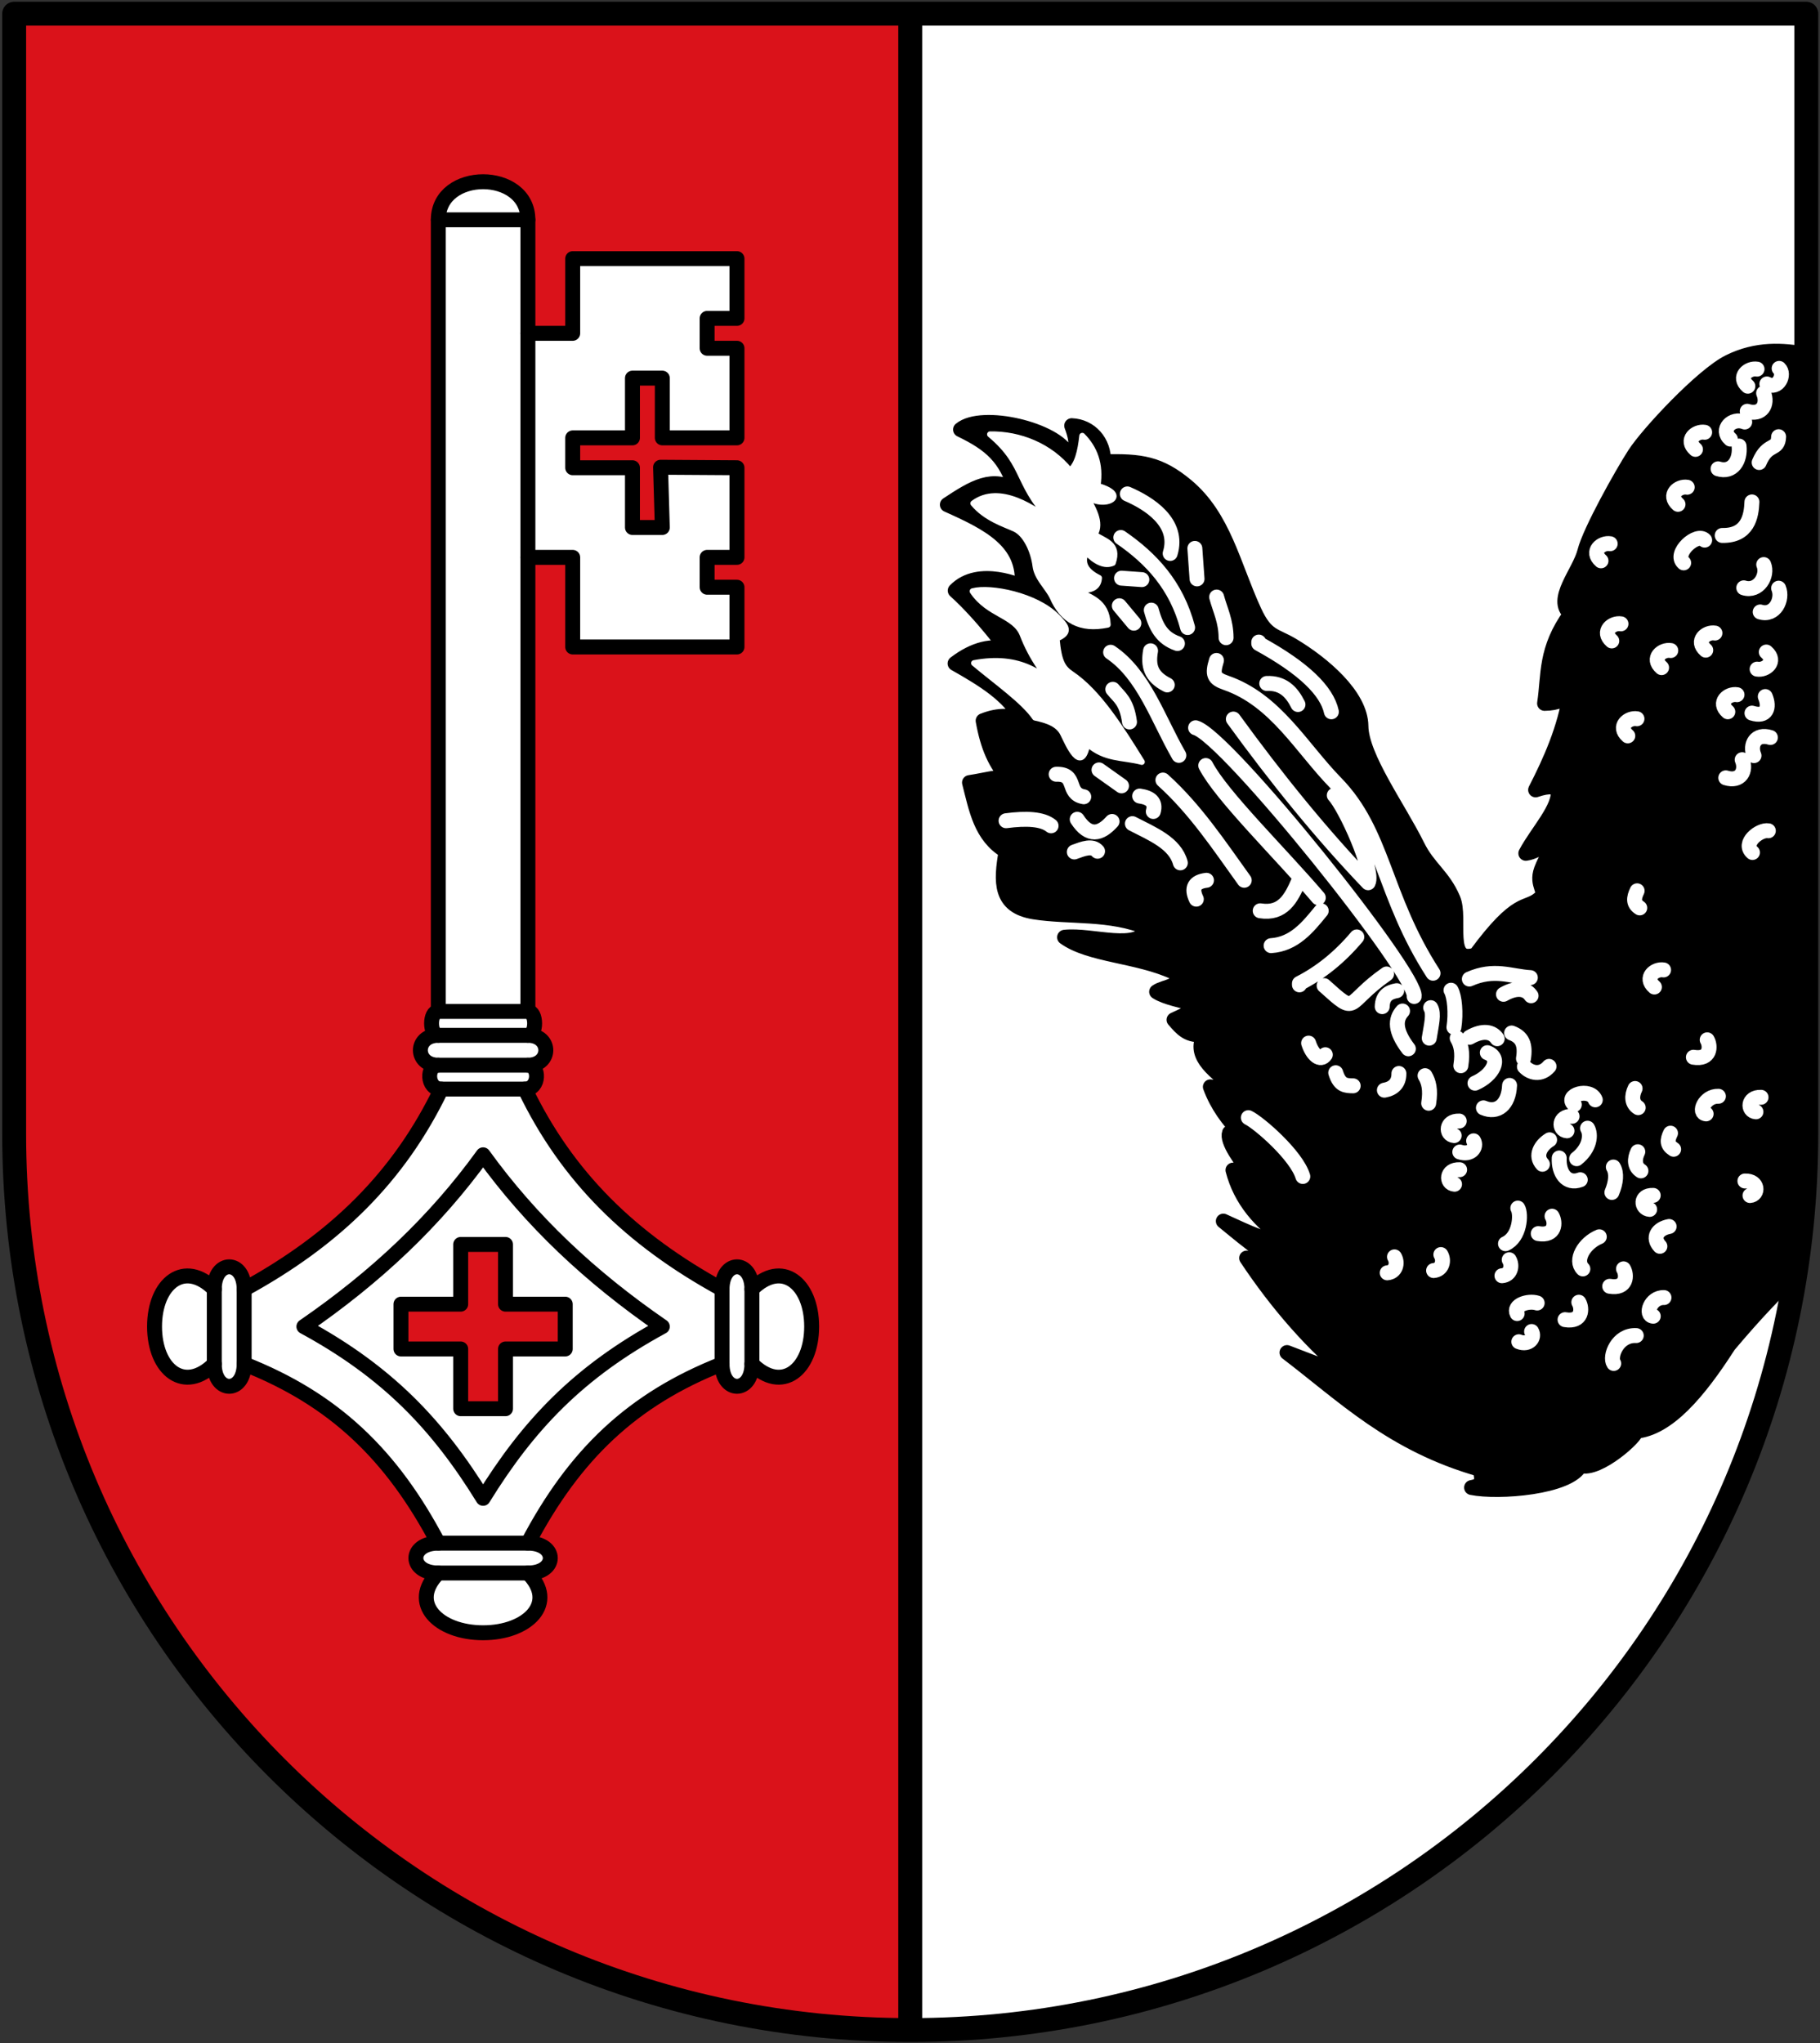
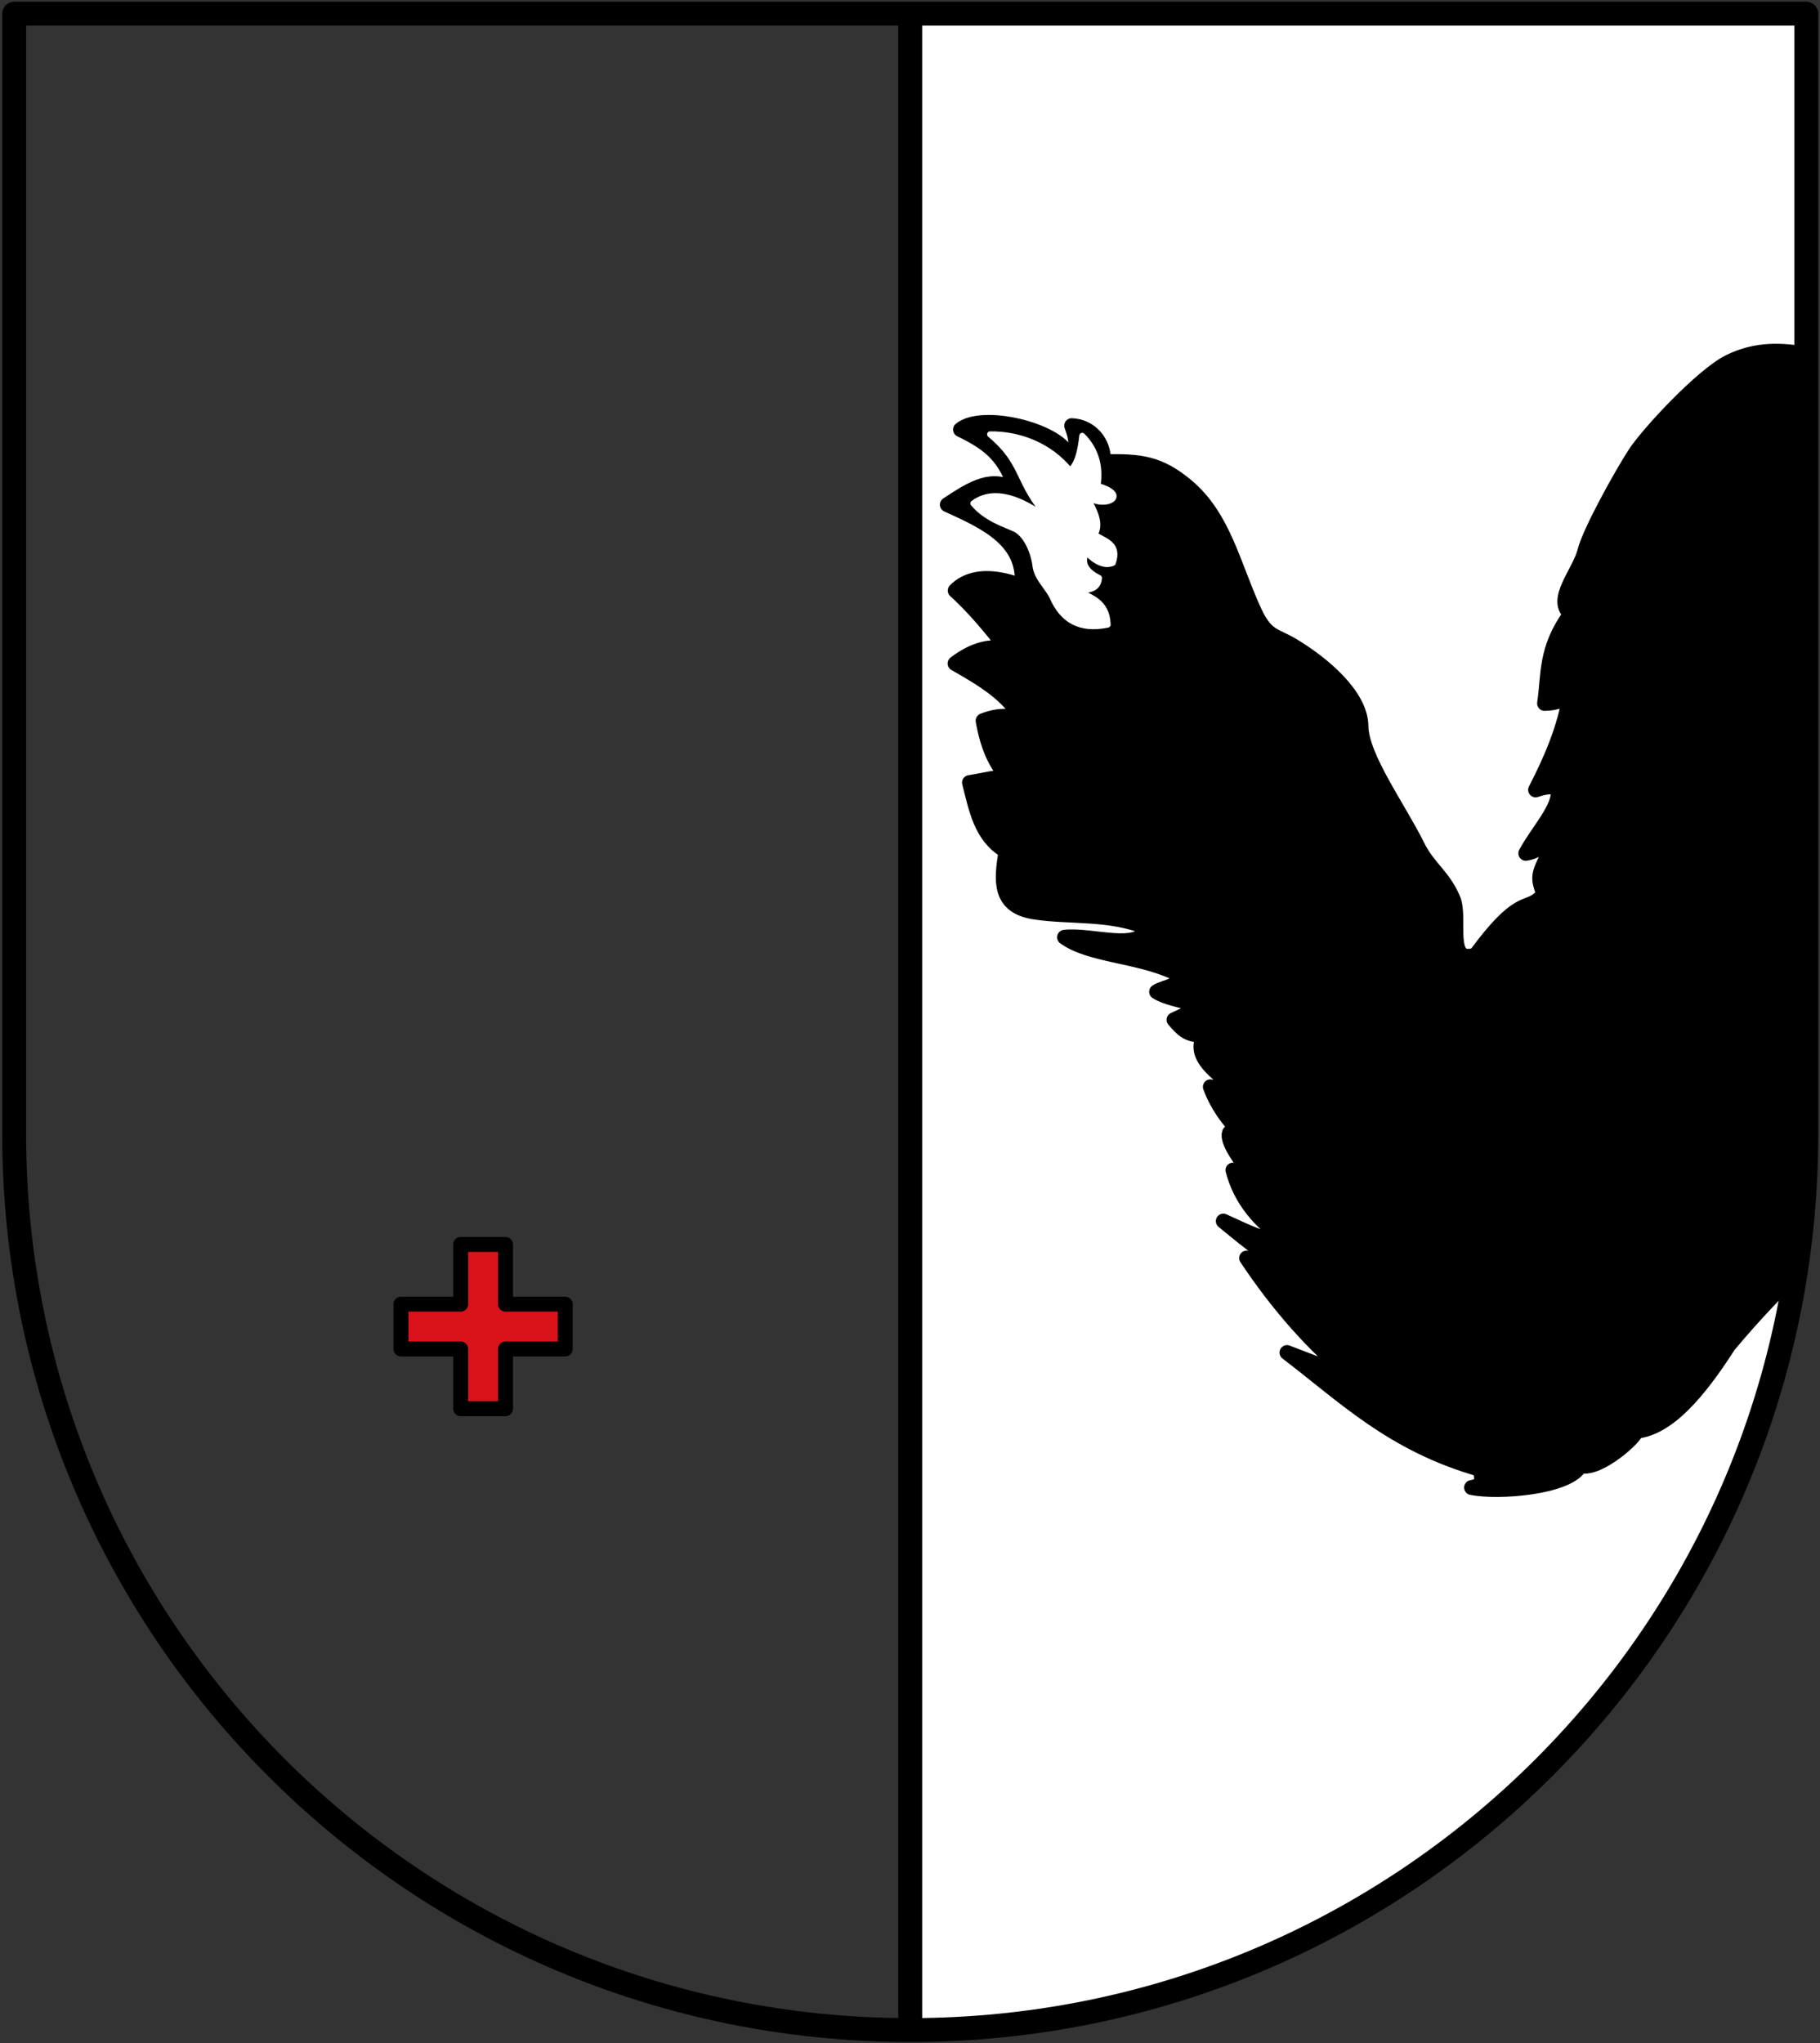
<svg xmlns="http://www.w3.org/2000/svg" height="513" viewBox="0 0 457 513" width="457">
  <rect x="0" y="0" width="457" height="513" fill="#333333" stroke="none" />
  <g transform="matrix(.75 0 0 .75 16.307 -1.812)">
    <path d="m283 682c165.75 0 300-134.25 300-300v-375h-300" fill="#fff" />
-     <path d="m283 7h-300v375c0 165.75 134.25 300 300 300" fill="#da121a" />
    <g stroke-linecap="round" stroke-linejoin="round">
      <path d="m299.842 146.223c7.147-5.908 32.168-.036 35.965 8.37 2.753-.597 3.673-3.256 1.25-9.676 6.205.243 10.899 5.4 10.643 12.104 12.528-.368 18.783.555 27.746 8.004 12.517 10.401 15.649 26.617 22.692 41.946 4.041 8.796 6.947 7.986 12.726 11.436 10.441 6.233 22.925 16.872 23.03 27.071.108 10.393 12.611 27.398 18.907 40.134 3.644 7.371 8.586 9.914 11.918 17.703 2.798 6.54-2.598 22.262 7.64 18.74 14.267-19.352 16.676-14.818 21.358-18.816 2.9-2.476-1.425-4.248.606-9.732 2.46-6.643 9.542-15.558 9.542-15.558-4.92 4.38-9.84 9.463-14.76 10.127 3.75-7.131 11.691-15.311 10.801-21.282-1.255-.823-2.481-1.665-7.529.042 5.143-10.032 9.721-20.403 11.655-32.36-1.773 1.968-4.298 3.373-8.654 3.404 1.456-9.505.06-18.059 8.738-29.971-5.796-4.691 2.95-13.857 4.73-20.879 1.753-6.917 12.415-25.93 16.663-32.52 4.533-7.031 22.707-26.473 31.638-30.909 9.346-4.641 18.07-3.95 25.852-2.584-.59 102.754 2.216 206.639-3.604 307.65-6.342 6.243-12.89 12.815-22.415 24.15-10.101 15.761-20.365 27.784-31.11 28.721 1.054 1.054-12.4 13.472-18.517 11.481-3.681 7.339-27.415 9.195-36.41 7.37 4.479-.709 3.343-3.523 2.828-6.105-29.451-8.374-45.579-24.586-64.631-39.077 8.088 3.111 17.027 6.434 22.692 8.939-14.113-11.48-25.976-25.21-36.201-40.577 6.403 2.558 12.028 6.931 20.226 5.3-11.108-3.244-19.424-10.677-28.033-17.67 8.028 3.642 16.451 7.915 21.358 6.564-9.026-6.057-15.585-13.691-18.129-23.637 6.829 7.348 10.716 12.317 17.399 13.732 0 0-20.587-20.678-18.566-26.228 3.584 4.032 16.79 14.707 16.489 12.301-8.244-8.511-18.213-15.01-22.893-27.679 4.99.727 5.124.322 7.738-.229-7.704-5.872-13.614-10.799-9.585-17.399-5.595.983-7.865-2.022-10.314-4.813 3.788-1.683 7.003-3.366 8.217-5.049-5.351-1.277-11.171-2.438-14.045-4.334 2.594-1.859 9.255-1.684 6.071-6.432-12.359-5.797-28.404-5.697-36.889-11.815 9.289-1.027 24.954 4.96 27.839-3.112-12.287-5.28-26.433-3.514-38.035-5.376-11.552-1.854-11.177-9.988-9.377-20.317-8.506-5.007-9.996-14.224-12.259-22.977 5.443-.827 8.838-2.004 12.905-1.646-4.097-4.557-6.749-10.121-8.342-19.059 5.529-2.183 9.386-1.578 12.996-.562-4.507-8.083-12.7-13.107-22.387-18.601 6.37-4.879 12.612-6.329 17.608-4.494 0 0-8.473-11.724-17.559-19.907 7.932-8.182 22.372-1.41 22.372-1.41 1.317-15.019-11.306-21.225-25.005-27.353 8.802-5.822 15.252-9.767 23.018-4.688-3.37-11.109-8.511-15.586-18.608-20.455z" stroke="#000" stroke-width="5" />
-       <path d="m155 529c10 0 10-10 0-10 15.556-29.577 34.922-48.165 65-60 0 10 10 10 10 0 10 10 20 2 20-12.5s-10-22.5-20-12.5c0-10-10-10-10 0-30.52-16.699-51.87-37.624-66-67 5 0 5-8 1-8 8 0 8-10 0-10 3 0 3-8 0-8v-152h15v30h55v-20h-10v-10h10v-30l-25.587-.164.587 20.164h-10v-20h-20v-10h20v-20h10v20h25v-30h-10v-10h10v-20h-55v25h-15v-38c0-17-30-17-30 0v265c-3 0-3 8 0 8-8 0-8 10 0 10-4 0-4 8 1 8-14.13 29.376-35.48 50.301-66 67 0-10-10-10-10 0-10-10-20-2-20 12.5s10 22.5 20 12.5c0 10 10 10 10 0 30.078 11.835 49.444 30.423 65 60-10 0-10 10 0 10-10 10 0 20 15 20s25-10 15-20z" fill="#fff" stroke="#000" stroke-width="5" />
      <path d="m132.5 439h-20v15h20v20h15v-20h20v-15h-20v-20h-15z" fill="#da121a" stroke="#000" stroke-width="5" />
-       <path d="m155 529h-30m0-10h30m75-85v25m-10-25v25m-160-25v25m-10-25v25m76-92h28m-29-8h30m-30-10h30m-30-8h30m45 105.5c-24.156-16.614-44.016-35.347-60-57.5-15.984 22.153-35.844 40.886-60 57.5 28.087 15.241 44.863 32.96 60 57.5 15.137-24.54 31.913-42.259 60-57.5m-45-370.5h-30m30 38v75" fill="none" stroke="#000" stroke-width="5" />
      <path d="m309.728 147.827c9.885-.158 20.099 3.885 26.743 12.156 2.511-2.001 3.554-6.448 4.133-11.669 4.052 4.123 6.231 9.416 5.105 16.775 12.573 3.581-.182 8.812-4.767 1.936 3.25 5.225 6.262 10.398 3.795 14.353 3.214 2.237 8.318 3.003 6.078 9.481-2.659 1.159-5.688-.27-8.995-3.647-1.279 3.022-.996 6.008 4.375 8.686-.198 2.649-1.783 4.527-7.779 3.956 4.579 2.587 10.395 3.583 10.697 11.669-9.181 1.957-15.129-1.473-18.477-9.238-1.633-3.35-5.195-6.397-5.69-10.367-.62-4.974-3.192-10.745-6.952-12.486-3.38-1.564-9.644-3.436-13.858-8.509 8.674-6.464 20.655 1.429 27.958 7.537-14.037-13.285-9.543-19.92-22.367-30.632z" fill="#fff" stroke="#fff" stroke-width="2" />
-       <path d="m303.893 200.34c5.96-1.595 21.207 1.409 28.201 8.509 3.022 3.068 4.922 5.262-.086 7.318.692 7.794 2.023 9.92 4.948 11.888 8.967 6.033 16.38 17.8 23.582 29.417-6.601-1.723-12.233-.752-18.234-6.078-2.01 10.713-6.579-.261-8.023-3.16-1.576-3.448-5.343-4.705-9.481-5.592-3.802-5.577-13.091-12.068-20.422-18.234 15.196-2.863 23.986 3.275 30.876 11.913-7.016-6.824-11.769-14.043-14.587-21.394-2.541-6.63-11.514-6.658-16.775-14.587z" fill="#fff" stroke="#fff" stroke-width="2" />
-       <path d="m512.359 370.607c-1.683-4.297-10.637-1.544-7.031 1.596m29.895-45.089c-2.886-.515-6.683 2.582-3.077 5.722m34.389-106.421c2.886.515 6.683-2.582 3.077-5.722m-9.806 14.279c-2.886-.515-6.683 2.582-3.077 5.722m-.681 22.108c4.949 1.546 7.027-2.41 5.484-6.066m9.449-7.439c-4.949-1.546-7.027 2.41-5.484 6.066m-.682-14.221c4.949 1.546 5.995-1.895 4.452-5.55m-1.702-28.316c4.949 1.546 7.714-4.301 6.171-7.957m-11.672-.123c4.949 1.546 8.23-4.129 6.687-7.785m-13.907-9.75c8.559.171 9.777-6.364 9.953-11.223m2.424-13.188c2.886-6.877 6.339-3.786 6.515-8.644m-3.937-17.658c3.918 2.062 6.167-3.27 4.109-5.206m-10.68 14.35c4.949 1.546 7.027-2.41 5.484-6.066m-15.249 25.329c4.949 1.546 7.542-2.926 7.031-7.613m1.889-8.054c-4.262-1.718-8.402 2.582-4.796 5.722m-5.175 64.932c-2.886-.515-6.683 2.582-3.077 5.722m-.361-72.938c-2.886-.515-6.683 2.582-3.077 5.722m20.612-26.866c-2.886-.515-6.683 2.582-3.077 5.722m-20.302 33.817c-2.886-.515-6.683 2.582-3.077 5.722m-19.099 40.006c-2.886-.515-6.683 2.582-3.077 5.722m-.533-32.539c-2.886-.515-6.683 2.582-3.077 5.722m34.708-6.925c-2.543-2.75-10.637 4.473-7.031 7.613m-4.315 29.347c-2.886-.515-6.683 2.582-3.077 5.722m35.74 54.618c-2.886-.515-8.918 4.129-5.312 7.269m-38.668-44.766c-2.886-.515-6.683 2.582-3.077 5.722m-43.718 101.384c-1.599-2.395-4.807-3.027-9.238-.486m18.352 9.845c1.96 2.13 5.527 3.09 8.241-.093m29.491-58.782c-1.167 2.408-1.354 4.301.877 5.722m-1.564 60.463c-1.167 2.408-1.182 4.989 1.049 6.409m10.813 8.547c-1.167 2.408-1.182 3.957 1.049 5.378m-12.0.829c-1.167 2.408-1.182 4.989 1.049 6.409m-60.701-.393c-4.606-.171-4.62 4.645-1.702 4.862m60.838 50.664c-6.325-.343-9.09 7.052-7.547 9.332m16.83-22.053c-4.606-.171-6.511 6.02-3.593 6.238m-.017-40.447c-4.606-.171-4.104 4.473-1.186 4.69m31.892-9.504c4.606-.171 4.62 4.645 1.702 4.862m3.693-32.883c-4.606-.171-4.62 4.645-1.702 4.862m-12.567-5.206c-4.606-.171-7.027 5.676-4.109 5.894m-44.885.811c-4.606-.171-4.62 4.645-1.702 4.862m-9.984 57.641c-3.103-.977-8.174.821-6.704 3.541m50.885-29.155c-3.962.742-5.768 3.744-3.094 6.635m-20.285-3.197c-5.163 2.146-8.387 7.905-5.501 10.761m-17.168 20.951c1.202 2.017-.846 4.77-4.275 3.428m63.068-101.072c1.202 2.017 1.216 6.833-4.619 5.835m-38.358 82.01c1.202 2.017 1.216 6.833-4.619 5.835m19.575-17.009c1.202 2.017 1.216 6.833-4.619 5.835m1.214-39.918c1.202 2.017.932 5.119-.486 8.509m-20.034 7.943c1.202 2.017 1.216 6.833-4.619 5.835m-9.725 8.752c1.202 2.017.487 5.131-2.431 5.349m-14.294-51.783c-4.606-.171-4.62 4.645-1.702 4.862m-19.985 40.6c1.202 2.017.487 5.131-2.431 5.349m17.959-6.111c1.202 2.017.487 5.131-2.431 5.349m28.201-20.908c1.202 2.017.73 9.75-4.133 11.913m17.99-28.688c-.257 4.934 2.432 9.021 7.05 7.293m2.431-17.261c1.202 2.017.973 6.59-3.647 10.211m-9.048-6.326c-2.931 1.774-5.08 5.291-2.407 8.182m-23.036-7.839c1.202 2.017-.805 4.989-4.629 3.737m16.663-22.303c-.286 6.482-4.04 9.538-8.755 7.519m9.443-25.054c3.609 1.329 4.696 3.957 3.966 8.551m-22.188-6.832c1.202 2.017 1.946 4.645 1.216 9.238m8.873-4.369c4.849 1.774 1.946 7.562-4.133 10.211m-14.83-25.284c1.202 2.017.244 5.618-.486 10.211m7.293-16.046c1.202 2.017 1.703 7.806.972 12.399m-9.668 16.2c1.202 2.017 1.946 4.645 1.216 9.238m-14.83-4.376c2.866-.492 4.907-2.222 4.862-5.592m-21.151-.243c1.324 4.281 3.297 4.344 5.835 4.376m-16.858 30.344c-2.085-7.014-14.532-17.857-18.234-19.692m25.77-21.06c-1.599 2.395-4.321.11-5.592-3.89m74.477-15.848c-1.599-2.395-4.807-3.027-9.238-.486m8.995-5.592c-6.571-.389-12.096-3.218-20.422.486m-22.367 10.697c-2.536 2.767-2.634 6.641 1.945 12.642m-70.989-50.082c-1.783-3.728-.648-5.835 3.404-6.321m63.696 36.953c-2.669.473-4.768 1.658-4.862 5.349m1.459-10.94c-14.224 9.91-9.304 14.333-20.908 3.89m10.94-16.289c-5.75 6.818-12.16 11.983-19.206 15.559v.486-.486m7.293-24.311c-4.54 5.572-9.072 11.158-16.775 11.669m-3.647-11.669c7.592 1.21 10.382-4.181 12.885-9.968m-82.902-18.477c-2.89-2.346-8.301-2.591-15.073-1.702m30.632 10.211c-1.74-2.052-4.778-.86-7.78.243m12.642-10.211c-3.89 4.334-7.78 5.281-11.669-.729m2.188-7.537c-6.053-1.032-1.971-7.78-9.238-7.537m21.88 3.89-7.537-5.349m27.229 31.119c-1.794-6.598-9.266-9.647-16.046-13.128m-.972-34.036c-.928-6.923-3.444-8.286-5.592-10.94m22.123 22.123c-7.024-12.186-11.719-27.034-22.853-34.522m7.78-9.725-4.862-5.835m16.046 26.499c-5.693-2.852-6.425-6.639-5.592-11.426m25.284-4.376c-.035-5.557-1.96-9.223-3.16-13.614m-6.564-6.078-.729-10.211m-17.747 10.454-6.807-.486m18.72 21.88c-5.276-1.841-7.243-5.697-8.752-11.183m-10.211-24.311c10.197 7.033 18.622 16.016 22.367 30.146m-20.178-44.733c7.169 3.09 17.534 9.539 14.344 19.935m24.798 109.401c-8.412-11.681-16.341-23.725-27.229-33.55m52.026 39.385c-12.562-14.75-32.504-34.195-37.683-44.247m30.876-20.422c-2.119-4.262-5.11-7.304-10.454-7.05m22.61 37.44c3.779 4.005 13.395 25.267 11.341 29.266-15.678-16.366-30.651-34.844-45.134-54.793m60.535 92.87c1.301-7.136-62.814-87.187-73.177-89.952m79.498 82.173c-16.832-26.092-16.467-47.211-32.577-63.696-11.575-11.844-20.083-27.753-36.727-33.521-4.131-1.431-4.666-2.749-3.204-7.497m-21.151 50.568c.92-3.119-.947-4.645-4.56-5.174m64.182-28.201c-1.517-6.99-9.183-14.566-24.311-22.853v-.486" fill="none" stroke="#fff" stroke-width="5" />
      <path d="m-17 7v375c0 165.75 134.25 300 300 300s300-134.25 300-300v-375z" fill="none" stroke="#000" stroke-width="8" />
    </g>
    <path d="m283 7v675" fill="none" stroke="#000" stroke-width="8" />
  </g>
</svg>